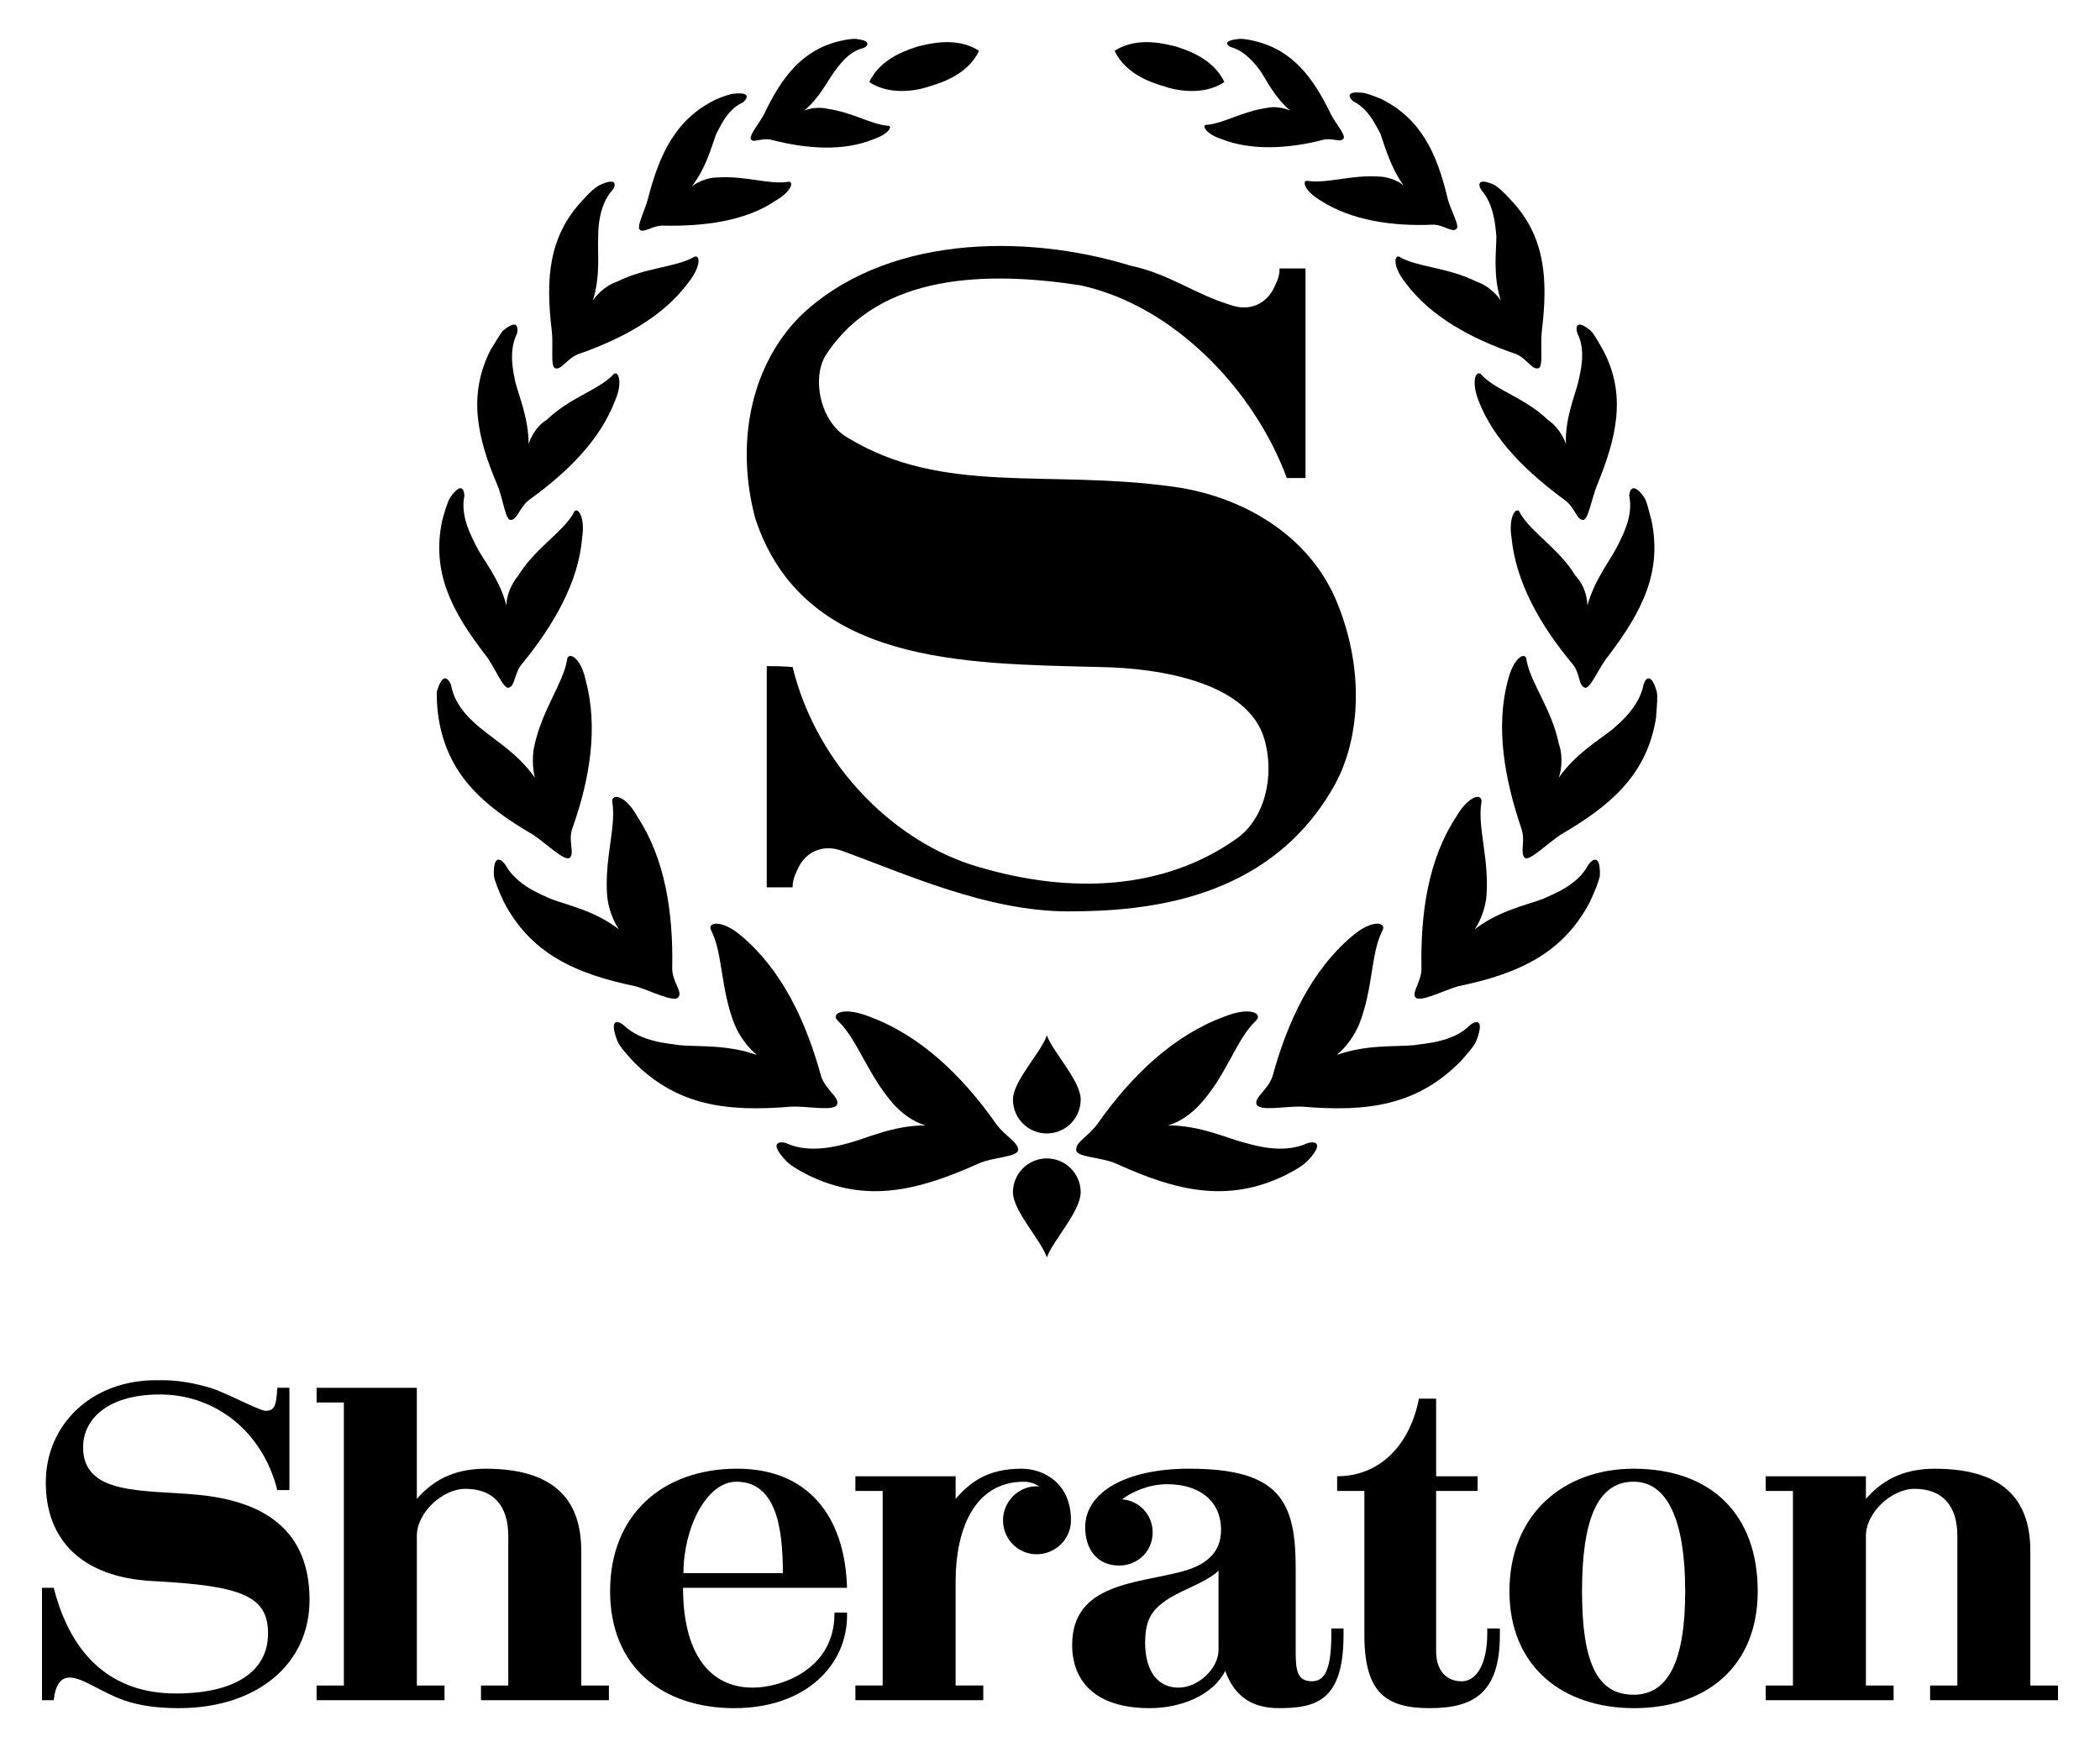
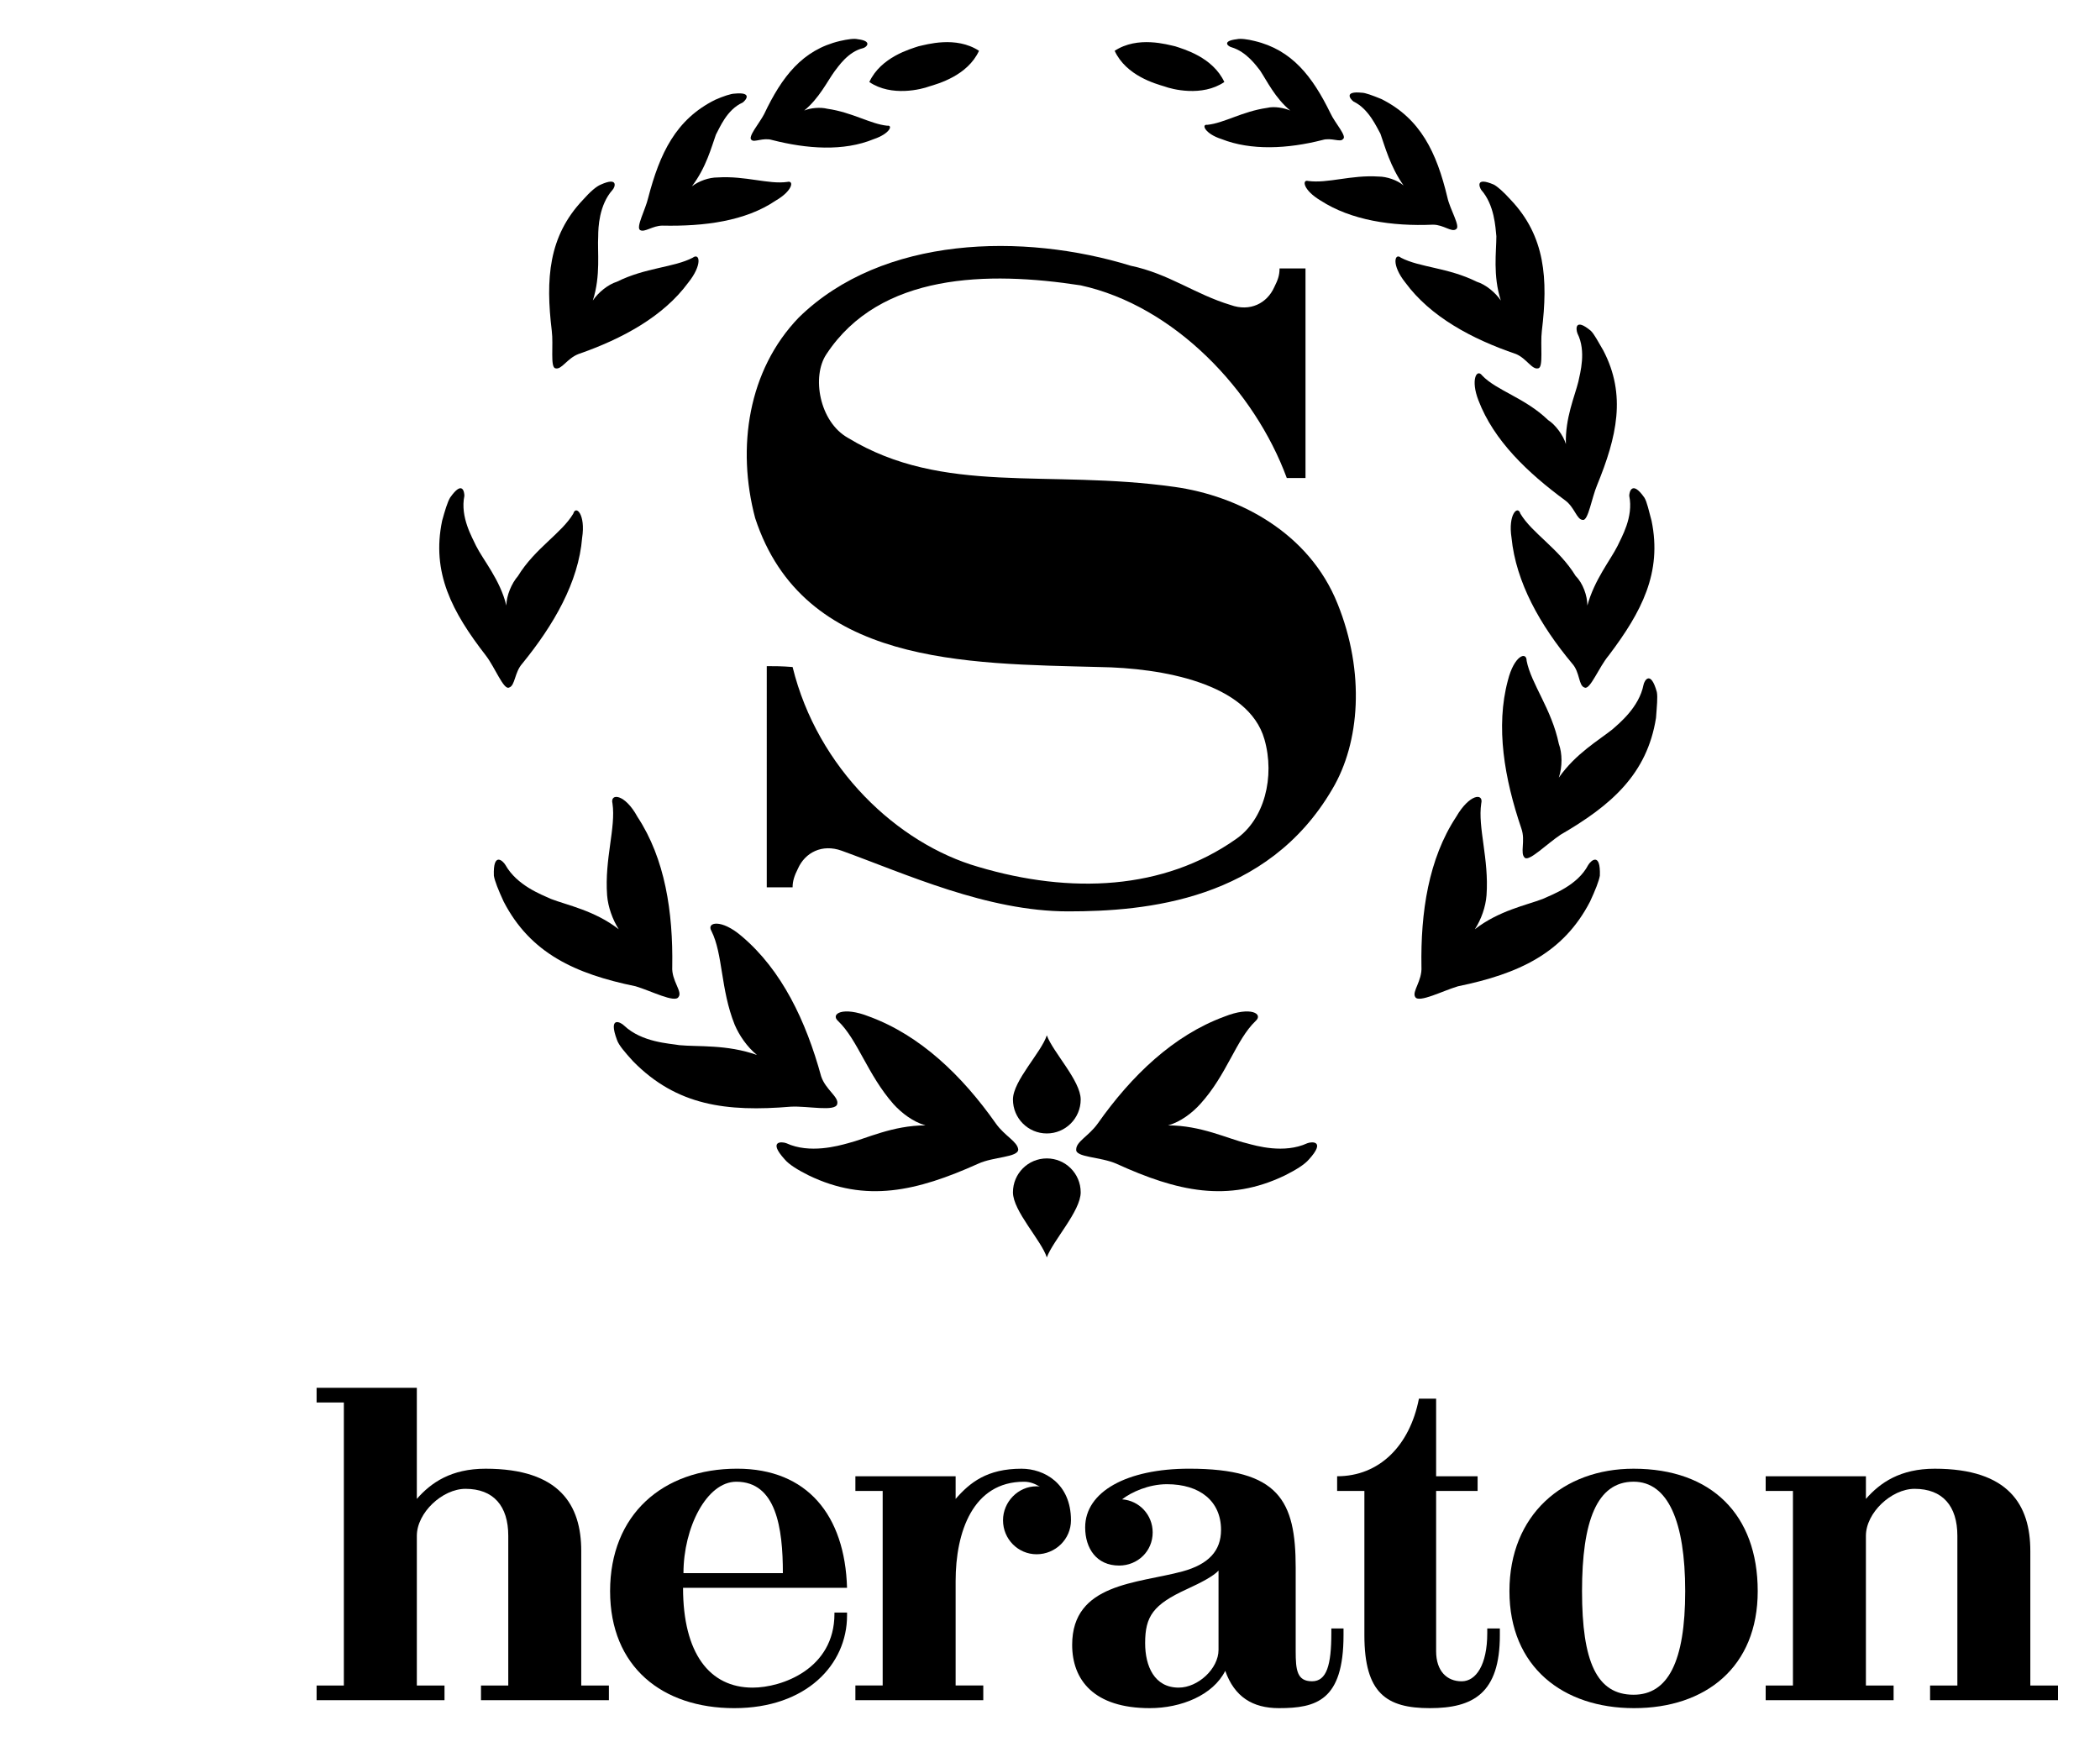
<svg xmlns="http://www.w3.org/2000/svg" version="1.1" id="Layer_1" x="0px" y="0px" width="250px" height="208px" viewBox="0 0 250 208" style="enable-background:new 0 0 250 208;" xml:space="preserve">
  <g>
-     <path d="M21.273,203.374c-2.545,0-4.739-0.302-6.54-0.947c-2.695-0.949-4.893-2.698-6.441-2.698c-1.045,0-1.697,0.849-1.896,2.698 H5v-13.383h1.396c2.096,8.241,7.041,12.584,14.53,12.584c7.24,0,10.983-2.747,10.983-7.142c0-4.441-3.048-5.691-13.728-6.241 c-8.39-0.446-12.729-4.844-12.729-11.73c0-6.989,5.538-12.183,13.077-12.183h0.454c2.143-0.052,4.14,0.351,6.036,0.897 c1.699,0.501,5.894,2.745,6.592,2.745c0.996,0,1.3-0.495,1.398-2.745h1.445v12.183h-1.445c-1.699-6.838-7.24-11.383-13.98-11.383 c-6.091,0-9.136,2.846-9.136,6.29c0,5.741,7.188,5.043,13.58,5.643c8.088,0.75,13.378,4.293,13.378,12.535 C36.851,198.134,30.609,203.374,21.273,203.374" />
    <path d="M57.26,202.427v-1.748h3.248v-17.824c0-3.544-1.749-5.593-5.092-5.593c-2.75,0-5.792,2.846-5.792,5.593v17.824h3.294v1.748 H37.69v-1.748h3.245v-33.7H37.69v-1.749h11.933v13.233c1.699-1.948,4.093-3.596,8.187-3.596c8.838,0,11.386,4.343,11.386,9.785 v16.026h3.292v1.748H57.26" />
    <path d="M93.199,187.298c0-5.394-0.799-10.882-5.543-10.882c-3.543,0-6.291,5.488-6.291,10.882H93.199 M72.63,189.443 c0-9.087,6.238-14.579,15.126-14.579c8.343,0,12.831,5.544,13.082,14.183H81.315c0,7.79,3.147,11.884,8.289,11.884 c3.442,0,9.735-2.2,9.735-8.792v-0.147h1.5v0.35c0,5.842-4.843,11.033-13.432,11.033C78.869,203.374,72.63,198.481,72.63,189.443" />
    <path d="M123.402,176.96c0.148,0,0.249,0,0.397,0.055c-0.498-0.304-1.095-0.599-1.896-0.599c-6.088,0-8.138,5.989-8.138,11.831 v12.429h3.292v1.748h-15.225v-1.748h3.248v-23.165h-3.248v-1.746h11.933v2.698c1.699-1.951,3.746-3.596,7.84-3.596 c2.695,0,5.891,1.745,5.891,6.14c0,2.247-1.847,4.045-4.093,4.045c-2.197,0-3.995-1.798-3.995-4.045 C119.407,178.81,121.205,176.96,123.402,176.96" />
    <path d="M145.063,186.997c-0.6,0.651-2,1.398-3.743,2.197c-4.047,1.847-4.994,3.245-4.994,6.438c0,2.75,1.101,5.298,3.995,5.298 c2.296,0,4.742-2.25,4.742-4.496V186.997 M137.223,182.455c0,2.246-1.795,3.942-3.992,3.942c-2.695,0-4.044-2.044-4.044-4.545 c0-4.241,4.941-6.988,12.379-6.988c10.686,0,12.683,3.795,12.683,11.782v9.941c0,2.243,0.15,3.587,1.948,3.587 c1.746,0,2.296-1.942,2.296-5.738v-0.553h1.45v0.802c0,7.791-3.245,8.688-7.691,8.688c-3.142,0-5.289-1.347-6.39-4.441 c-1.45,2.893-5.24,4.441-8.988,4.441c-6.639,0-9.235-3.344-9.235-7.539c0-7.339,7.738-7.289,13.129-8.739 c3.101-0.846,4.594-2.443,4.594-4.942c0-3.444-2.544-5.442-6.44-5.442c-2.192,0-4.244,0.95-5.342,1.801 C135.625,178.659,137.223,180.356,137.223,182.455" />
    <path d="M162.427,194.686v-17.175h-3.245v-1.746c4.994,0,8.636-3.596,9.738-9.235h2.047v9.235h4.939v1.746h-4.939v19.074 c0,2.395,1.294,3.593,3.043,3.593c1.699,0,3.045-1.948,3.045-5.738v-0.553h1.5v0.799c0,6.939-3.193,8.688-8.338,8.688 C165.073,203.374,162.427,201.625,162.427,194.686" />
    <path d="M194.475,176.413c-4.392,0-6.138,4.745-6.138,13.033c0,8.387,1.746,12.332,6.138,12.332c4.094,0,6.143-3.945,6.143-12.332 C200.617,181.158,198.568,176.413,194.475,176.413 M194.526,203.374c-8.441,0-14.831-4.896-14.831-13.928 c0-9.09,6.39-14.579,14.779-14.579c9.287,0,14.778,5.489,14.778,14.579C209.253,198.479,203.061,203.374,194.526,203.374" />
    <path d="M229.772,202.427v-1.748h3.248v-17.824c0-3.544-1.751-5.593-5.095-5.593c-2.747,0-5.793,2.846-5.793,5.593v17.824h3.297 v1.748H210.2v-1.748h3.245v-23.168H210.2v-1.746h11.933v2.698c1.699-1.948,4.097-3.596,8.192-3.596 c8.833,0,11.38,4.343,11.38,9.785v16.026H245v1.748H229.772" />
    <path d="M110.178,133.989c-3.921,0-7.109,1.596-9.235,2.126c-1.166,0.32-4.559,1.275-7.325,0c-0.534-0.21-2.233-0.317-0.206,1.916 c0.528,0.632,1.584,1.272,2.857,1.91c6.8,3.289,12.844,1.909,20.175-1.385c1.803-0.843,4.774-0.744,4.774-1.699 c-0.101-0.952-1.589-1.587-2.651-3.073c-4.036-5.738-9.024-10.519-15.074-12.745c-3.188-1.27-4.673-0.315-3.716,0.527 c2.334,2.236,3.5,6.376,6.581,9.881C107.315,132.507,108.694,133.571,110.178,133.989" />
    <path d="M120.589,130.911c0-2.229,3.391-5.623,4.031-7.643c0.742,2.02,4.034,5.413,4.034,7.643c0,2.23-1.807,4.039-4.034,4.039 C122.392,134.95,120.589,133.142,120.589,130.911" />
    <path d="M120.589,141.958c0,2.229,3.391,5.732,4.031,7.752c0.742-2.02,4.034-5.522,4.034-7.752c0-2.23-1.807-4.036-4.034-4.036 C122.392,137.922,120.589,139.728,120.589,141.958" />
    <path d="M90.109,125.603c-3.604-1.27-7.002-0.952-9.232-1.165c-1.171-0.211-4.458-0.32-6.586-2.337 c-0.421-0.419-1.907-1.163-0.845,1.702c0.21,0.635,0.952,1.488,1.91,2.544c5.202,5.309,11.15,6.053,18.793,5.416 c2.019-0.107,5.308,0.637,5.521-0.317c0.214-0.849-1.381-1.697-1.913-3.292c-1.806-6.587-4.673-12.634-9.445-16.673 c-2.446-2.117-4.247-1.696-3.618-0.635c1.385,2.764,1.07,6.907,2.764,11.15C87.995,123.266,88.941,124.65,90.109,125.603" />
    <path d="M73.656,110.636c-2.868-2.23-6.162-2.868-8.069-3.609c-1.171-0.536-4.033-1.596-5.415-4.039 c-0.315-0.528-1.483-1.59-1.379,1.272c0.106,0.646,0.531,1.702,1.168,3.087c3.185,6.15,8.491,8.597,15.715,10.083 c1.803,0.533,4.673,2.022,5.095,1.277c0.528-0.64-0.848-1.912-0.741-3.614c0.106-6.474-0.851-12.847-4.14-17.835 c-1.494-2.761-3.297-2.868-2.975-1.59c0.421,2.865-0.958,6.578-0.64,10.929C72.384,107.979,72.915,109.464,73.656,110.636" />
-     <path d="M63.671,92.587c-2.014-2.873-4.769-4.46-6.258-5.738c-0.955-0.744-3.294-2.651-3.716-5.308 c-0.213-0.531-0.955-1.801-1.702,0.851c0,0.635,0,1.699,0.213,3.081c1.059,6.685,5.205,10.403,11.252,13.908 c1.598,1.064,3.713,3.185,4.356,2.758c0.635-0.528-0.213-2.017,0.317-3.502c2.126-5.943,3.081-12.103,1.598-17.627 c-0.64-2.972-2.238-3.5-2.238-2.337c-0.525,2.761-2.862,5.741-3.823,9.878C63.359,89.714,63.359,91.314,63.671,92.587" />
    <path d="M60.281,72.095c-0.75-3.081-2.767-5.418-3.612-7.117c-0.427-0.955-1.913-3.401-1.385-5.943 c0-0.429-0.213-1.915-1.699,0.214c-0.317,0.528-0.629,1.584-0.952,2.758c-1.281,6.16,1.166,10.831,5.202,16.035 c1.067,1.376,2.126,4.143,2.764,3.82c0.744-0.216,0.632-1.806,1.587-2.865c3.719-4.569,6.688-9.665,7.117-14.973 c0.427-2.761-0.744-3.935-1.056-2.867c-1.385,2.336-4.572,4.134-6.589,7.434C60.916,69.438,60.281,70.924,60.281,72.095" />
-     <path d="M62.93,52.872c0-3.078-1.166-5.729-1.59-7.426c-0.208-1.067-0.854-3.617,0.213-5.738c0.104-0.531,0.21-1.91-1.697-0.317 c-0.325,0.424-0.859,1.272-1.488,2.337c-2.657,5.303-1.598,10.296,0.846,16.032c0.643,1.486,0.958,4.247,1.595,4.14 c0.744,0,1.064-1.489,2.121-2.337c4.564-3.286,8.496-7.117,10.302-11.889c1.057-2.443,0.214-3.825-0.317-2.977 c-1.811,1.803-5.098,2.654-7.856,5.314C64.104,50.538,63.253,51.808,62.93,52.872" />
    <path d="M70.575,35.781c0.958-2.977,0.528-5.845,0.64-7.648c0-1.059,0.104-3.718,1.697-5.516c0.32-0.323,0.744-1.598-1.379-0.643 c-0.531,0.21-1.272,0.848-2.123,1.809c-4.137,4.351-4.463,9.451-3.722,15.608c0.216,1.696-0.208,4.354,0.433,4.46 c0.741,0.206,1.374-1.174,2.752-1.702c5.205-1.806,10.094-4.458,13.061-8.497c1.702-2.121,1.384-3.606,0.531-2.969 c-2.228,1.168-5.626,1.168-9.019,2.859C72.384,33.869,71.215,34.824,70.575,35.781" />
    <path d="M82.366,22.185c1.702-2.23,2.329-4.67,2.862-6.156c0.421-0.745,1.278-2.975,3.188-3.82c0.421-0.32,1.166-1.275-0.955-1.062 c-0.424,0-1.382,0.317-2.337,0.742c-4.673,2.334-6.581,6.37-7.962,11.681c-0.32,1.379-1.486,3.505-0.958,3.823 c0.531,0.317,1.489-0.531,2.66-0.531c4.986,0.104,9.873-0.531,13.477-2.975c2.022-1.168,2.227-2.443,1.382-2.228 c-2.225,0.318-4.986-0.744-8.286-0.533C84.38,21.126,83.208,21.55,82.366,22.185" />
    <path d="M95.738,13.163c1.809-1.486,2.758-3.502,3.617-4.673c0.421-0.531,1.587-2.332,3.39-2.758 c0.421-0.106,1.166-0.848-0.635-1.064c-0.427-0.104-1.168,0-2.126,0.216c-4.458,1.059-6.901,4.244-9.016,8.704 c-0.539,1.062-2.027,2.761-1.489,3.081c0.312,0.317,1.374-0.32,2.438,0c4.14,1.059,8.493,1.382,12.108-0.107 c1.907-0.64,2.329-1.699,1.584-1.595c-2.014-0.213-4.14-1.59-7.115-2.017C97.656,12.739,96.482,12.843,95.738,13.163" />
    <path d="M116.55,6.049c-1.376,2.972-4.89,3.924-5.949,4.247c-0.848,0.32-4.46,1.272-7.111-0.531 c1.382-2.974,4.881-3.926,5.839-4.25C110.287,5.307,113.792,4.246,116.55,6.049" />
    <path d="M146.502,36.313c2.331,0.843,4.345-0.216,5.199-2.129c0.418-0.843,0.626-1.379,0.626-2.225h3.09v24.952h-2.228 c-3.828-10.412-13.375-20.498-24.536-22.936c-11.036-1.699-23.883-1.489-30.255,8.173c-1.809,2.651-0.854,8.069,2.544,9.982 c11.361,6.903,23.781,3.713,38.872,5.839c7.631,1.064,16.021,5.415,19.419,13.911c3.3,8.173,2.66,16.563-0.632,22.084 c-7.755,13.269-22.191,14.546-31.435,14.546c-9.662,0-19.326-4.46-26.969-7.224c-2.331-0.84-4.351,0.216-5.202,2.129 c-0.427,0.846-0.638,1.489-0.638,2.23h-3.076V79.311c0.849,0,1.801,0,3.076,0.106c2.972,12.103,12.527,21.031,22.085,23.787 c11.046,3.287,22.084,2.758,30.687-3.294c3.398-2.334,4.674-7.429,3.398-11.889c-1.912-6.693-12.217-8.496-19.646-8.603 c-15.925-0.421-35.243-0.21-40.981-17.731c-2.227-8.39-0.848-17.627,5.199-23.888c9.985-9.771,26.761-10.086,39.501-6.162 C139.169,32.591,142.244,35.032,146.502,36.313" />
    <path d="M139.059,133.989c3.927,0,7.112,1.596,9.345,2.126c1.171,0.32,4.458,1.275,7.229,0c0.525-0.21,2.228-0.317,0.202,1.916 c-0.533,0.632-1.59,1.272-2.859,1.91c-6.805,3.289-12.847,1.909-20.065-1.385c-1.92-0.843-4.892-0.744-4.791-1.699 c0-0.952,1.486-1.587,2.553-3.073c4.039-5.738,9.03-10.519,15.083-12.745c3.177-1.27,4.676-0.315,3.716,0.527 c-2.34,2.236-3.401,6.376-6.584,9.881C141.933,132.507,140.545,133.571,139.059,133.989" />
-     <path d="M159.135,125.603c3.602-1.27,7-0.952,9.229-1.165c1.172-0.211,4.57-0.32,6.587-2.337c0.427-0.419,1.915-1.163,0.846,1.702 c-0.214,0.635-0.955,1.488-1.902,2.544c-5.213,5.309-11.158,6.053-18.804,5.416c-2.014-0.107-5.204,0.637-5.517-0.317 c-0.213-0.849,1.388-1.697,1.913-3.292c1.803-6.587,4.674-12.634,9.448-16.673c2.443-2.117,4.241-1.696,3.612-0.635 c-1.382,2.764-1.067,6.907-2.759,11.15C161.248,123.266,160.304,124.65,159.135,125.603" />
    <path d="M175.58,110.636c2.876-2.23,6.162-2.868,8.083-3.609c1.16-0.536,4.135-1.596,5.41-4.039 c0.317-0.528,1.485-1.59,1.387,1.272c-0.114,0.646-0.53,1.702-1.171,3.087c-3.188,6.15-8.496,8.597-15.723,10.083 c-1.801,0.533-4.671,2.022-5.084,1.277c-0.43-0.64,0.843-1.912,0.738-3.614c-0.111-6.474,0.846-12.847,4.132-17.835 c1.599-2.761,3.301-2.868,2.985-1.59c-0.43,2.865,0.941,6.578,0.63,10.929C176.863,107.979,176.338,109.464,175.58,110.636" />
    <path d="M185.573,92.587c2.014-2.873,4.772-4.46,6.37-5.738c0.846-0.744,3.188-2.651,3.713-5.308 c0.102-0.531,0.849-1.801,1.587,0.851c0.118,0.635,0,1.699-0.099,3.081c-1.059,6.685-5.316,10.403-11.36,13.908 c-1.599,1.064-3.714,3.185-4.247,2.758c-0.638-0.528,0.106-2.017-0.424-3.502c-2.02-5.943-3.087-12.103-1.604-17.627 c0.744-2.972,2.232-3.5,2.232-2.337c0.542,2.761,2.975,5.741,3.831,9.878C186,89.714,186,91.314,185.573,92.587" />
    <path d="M188.972,72.095c0.843-3.081,2.756-5.418,3.604-7.117c0.427-0.955,1.913-3.401,1.382-5.943 c0-0.429,0.317-1.915,1.801,0.214c0.328,0.528,0.528,1.584,0.856,2.758c1.272,6.16-1.171,10.831-5.101,16.035 c-1.168,1.376-2.225,4.143-2.87,3.82c-0.744-0.216-0.528-1.806-1.488-2.865c-3.81-4.569-6.686-9.665-7.213-14.973 c-0.43-2.761,0.744-3.935,1.056-2.867c1.388,2.336,4.575,4.134,6.589,7.434C188.443,69.438,188.972,70.924,188.972,72.095" />
    <path d="M186.416,52.872c-0.104-3.078,1.067-5.729,1.483-7.426c0.219-1.067,0.957-3.617-0.102-5.738 c-0.214-0.531-0.314-1.91,1.593-0.317c0.424,0.424,0.854,1.272,1.48,2.337c2.771,5.303,1.604,10.296-0.739,16.032 c-0.632,1.486-1.059,4.247-1.686,4.14c-0.747,0-0.963-1.489-2.134-2.337c-4.458-3.286-8.485-7.117-10.303-11.889 c-0.955-2.443-0.213-3.825,0.43-2.977c1.699,1.803,5.098,2.654,7.858,5.314C185.139,50.538,186.102,51.808,186.416,52.872" />
    <path d="M178.67,35.781c-0.961-2.977-0.531-5.845-0.531-7.648c-0.112-1.059-0.213-3.718-1.798-5.516 c-0.216-0.323-0.761-1.598,1.483-0.643c0.416,0.21,1.154,0.848,2.017,1.809c4.135,4.351,4.46,9.451,3.713,15.608 c-0.208,1.696,0.211,4.354-0.427,4.46c-0.741,0.206-1.385-1.174-2.657-1.702c-5.303-1.806-10.189-4.458-13.161-8.497 c-1.699-2.121-1.275-3.606-0.531-2.969c2.23,1.168,5.632,1.168,9.02,2.859C176.863,33.869,178.026,34.824,178.67,35.781" />
    <path d="M167.093,22.083c-1.588-2.233-2.228-4.673-2.756-6.159c-0.427-0.745-1.385-2.972-3.19-3.826 c-0.424-0.312-1.169-1.275,0.96-1.059c0.427,0,1.275,0.32,2.329,0.747c4.674,2.331,6.586,6.367,7.861,11.675 c0.314,1.486,1.598,3.505,1.056,3.82c-0.527,0.427-1.485-0.531-2.761-0.531c-4.884,0.216-9.758-0.528-13.372-2.868 c-2.129-1.27-2.228-2.542-1.488-2.336c2.328,0.323,5.103-0.742,8.392-0.525C165.078,21.022,166.354,21.443,167.093,22.083" />
    <path d="M153.603,13.163c-1.798-1.486-2.756-3.502-3.599-4.777c-0.43-0.534-1.601-2.228-3.403-2.761 c-0.427-0.11-1.172-0.742,0.643-0.958c0.416-0.104,1.272,0,2.118,0.216c4.457,1.059,6.898,4.244,9.027,8.603 c0.53,1.163,2.019,2.755,1.488,3.075c-0.31,0.424-1.388-0.213-2.443,0.107c-4.144,1.059-8.505,1.275-12.005-0.107 c-2.011-0.64-2.446-1.809-1.696-1.699c2.025-0.213,4.141-1.592,7.114-2.019C151.701,12.632,152.861,12.843,153.603,13.163" />
    <path d="M132.697,6.049c1.371,2.972,4.873,3.924,5.943,4.247c0.846,0.32,4.463,1.272,7.114-0.531 c-1.385-2.974-4.882-3.926-5.842-4.25C138.955,5.307,135.455,4.246,132.697,6.049" />
  </g>
</svg>